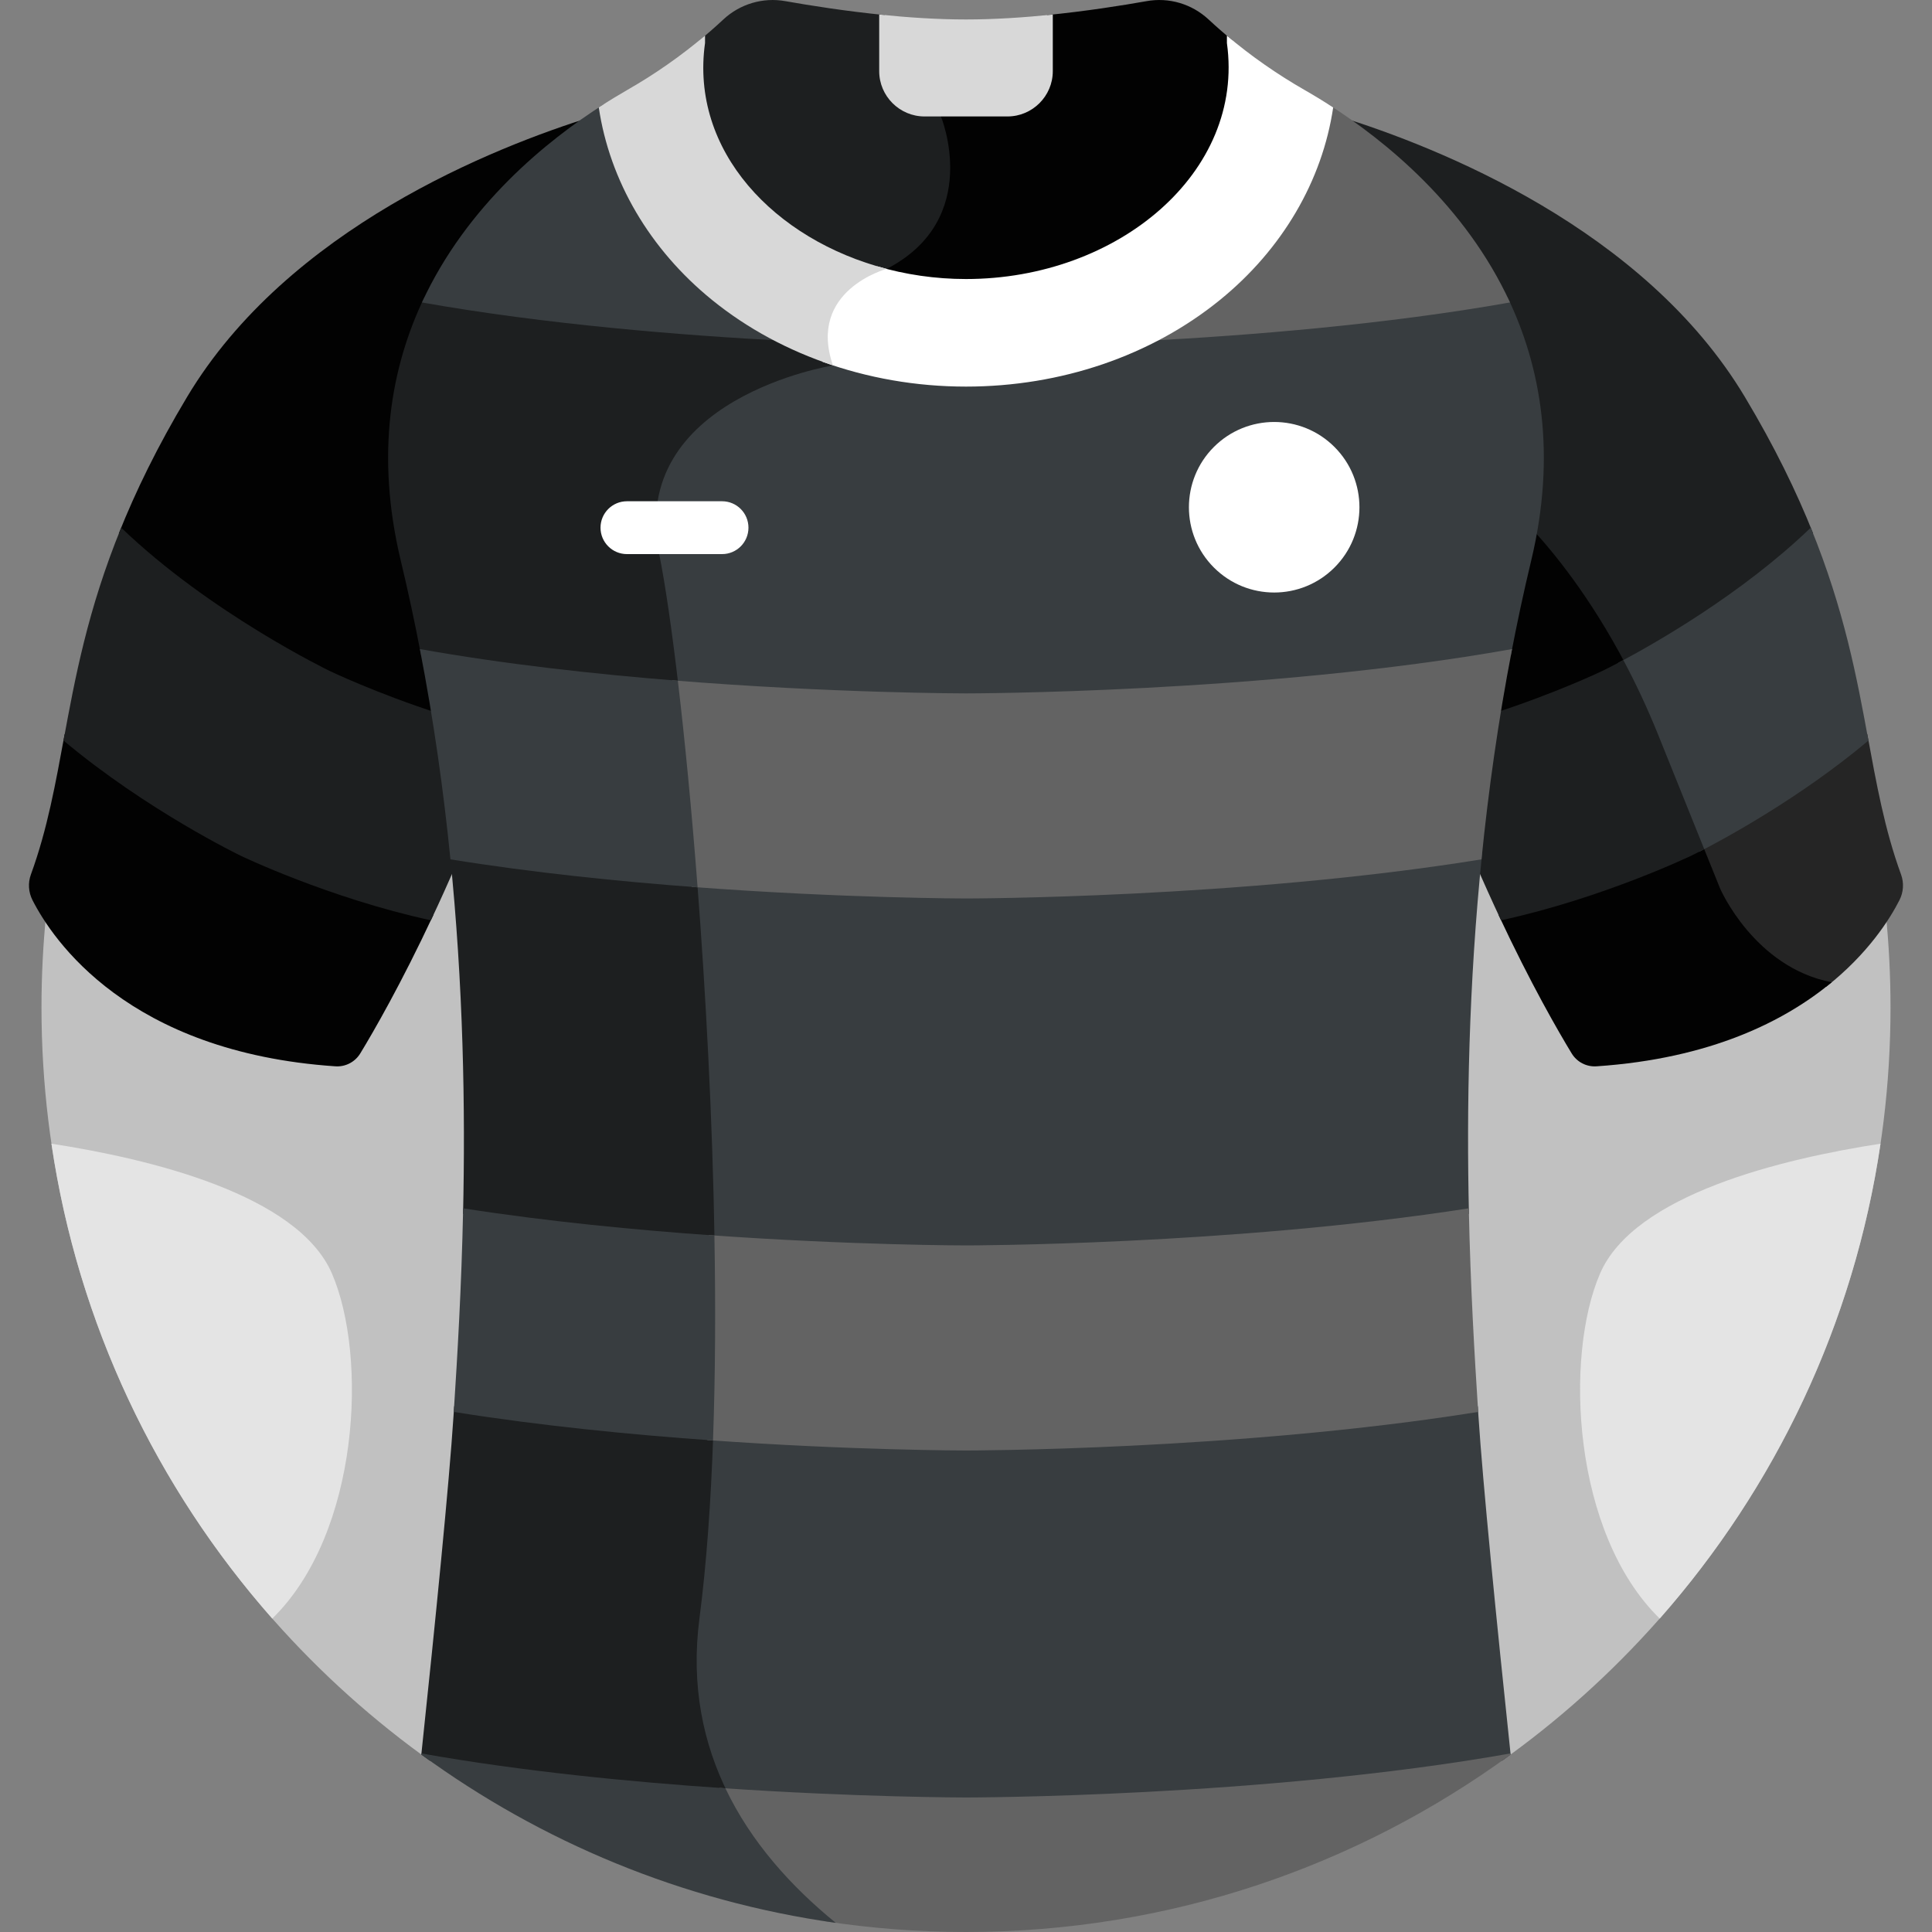
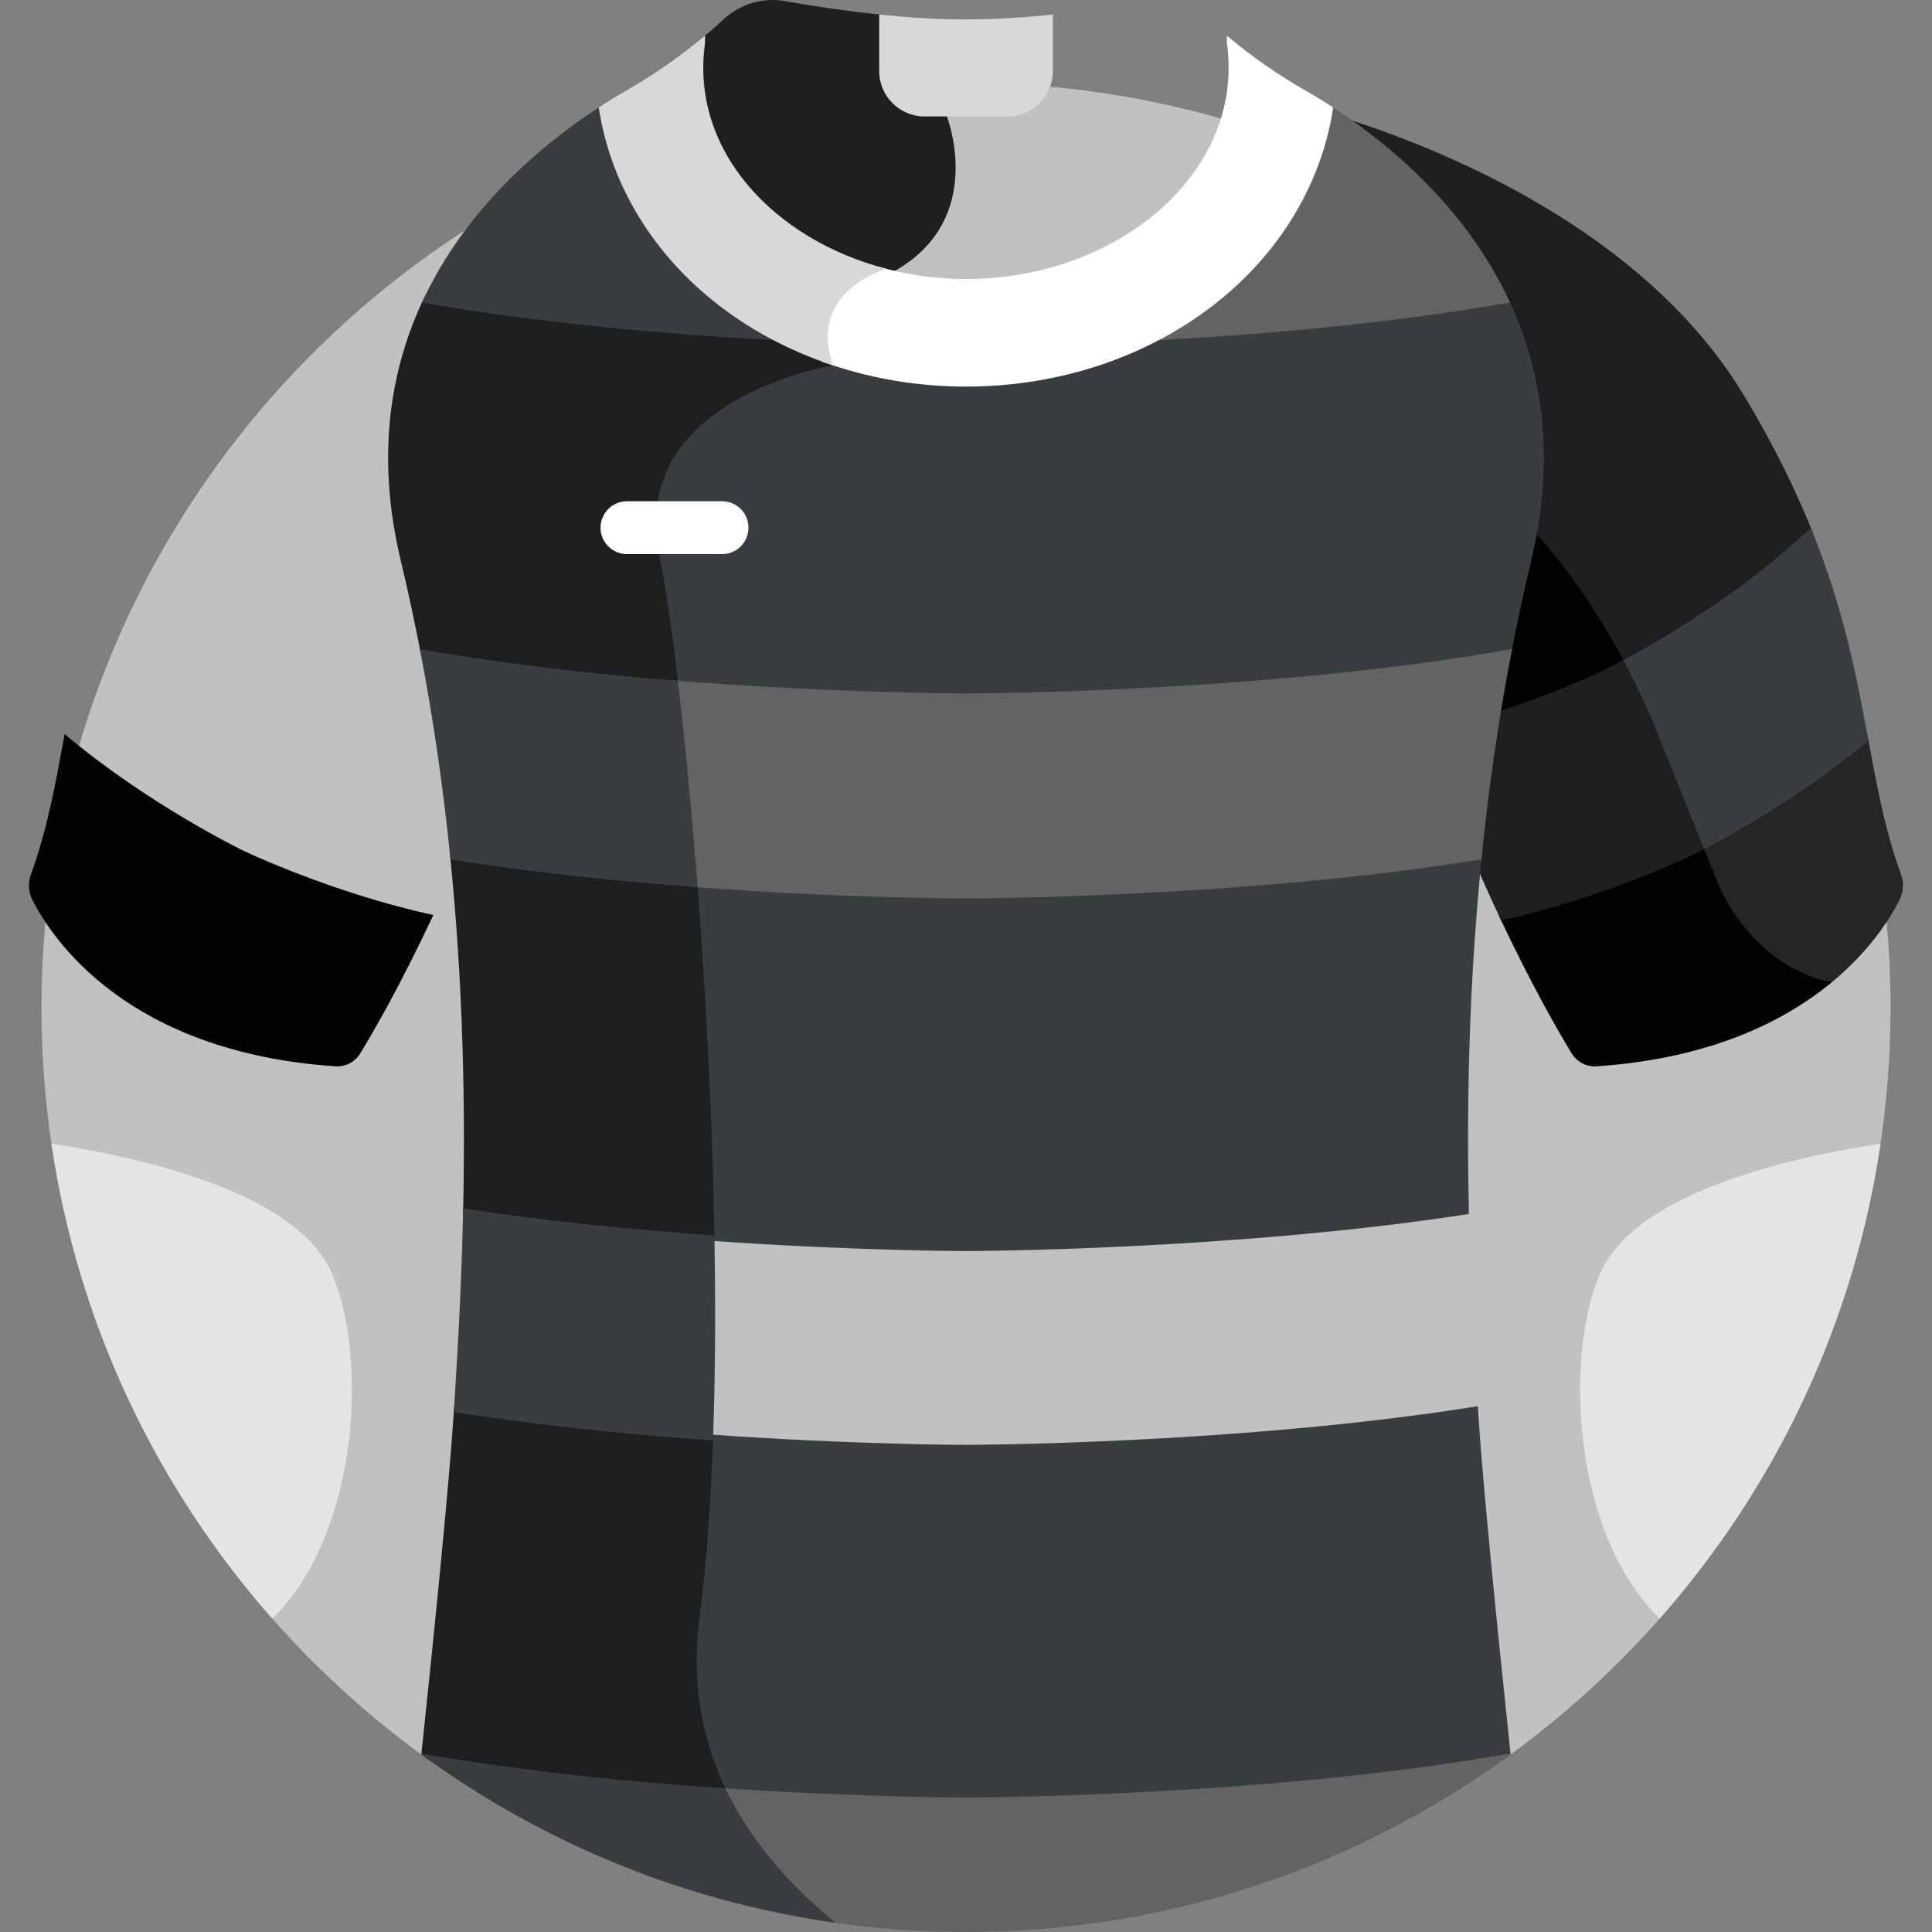
<svg xmlns="http://www.w3.org/2000/svg" width="40" height="40" viewBox="0 0 40 40" fill="none">
  <rect x="0" y="0" width="40" height="40" fill="#808080" stroke="none" />
  <g clip-path="url(#clip0_5648_70961)">
    <path d="M20 1.718C9.428 1.718 0.859 10.288 0.859 20.859C0.859 27.214 3.956 32.844 8.723 36.325H31.276C36.043 32.844 39.141 27.214 39.141 20.859C39.141 10.288 30.571 1.718 20 1.718Z" fill="#C1C1C1" />
-     <path d="M8.452 11.6C8.718 12.713 8.933 13.816 9.107 14.899C7.763 14.468 6.787 14.003 6.771 13.995C6.745 13.983 4.295 12.79 2.461 11.042C2.804 10.182 3.256 9.249 3.873 8.219C5.961 4.729 10.237 3.043 12.276 2.41C10.228 3.826 7.298 6.773 8.452 11.6Z" fill="#020202" />
    <path d="M0.64 18.105C0.984 17.161 1.15 16.22 1.339 15.198C3.046 16.643 5.008 17.598 5.03 17.608C5.052 17.619 6.877 18.491 8.972 18.944C8.305 20.369 7.736 21.355 7.459 21.81C7.351 21.987 7.153 22.091 6.945 22.077C2.647 21.786 1.091 19.457 0.673 18.637C0.589 18.472 0.576 18.28 0.64 18.105Z" fill="#020202" />
    <path d="M31.66 11.06C32.122 11.565 32.858 12.48 33.562 13.824C34.297 13.434 36.106 12.408 37.538 11.042C37.195 10.182 36.743 9.249 36.126 8.219C34.038 4.729 29.762 3.043 27.723 2.41C29.694 3.772 32.48 6.552 31.66 11.06Z" fill="#1D1F20" />
    <path d="M31.685 10.915C31.648 11.139 31.602 11.368 31.546 11.601C31.28 12.713 31.066 13.816 30.892 14.9C32.236 14.469 33.211 14.004 33.227 13.996C33.234 13.993 33.397 13.914 33.665 13.769C32.922 12.35 32.148 11.409 31.685 10.915Z" fill="#020202" />
    <path d="M35.506 18.444C35.515 18.464 36.227 20.065 37.81 20.43C38.679 19.745 39.129 19.024 39.326 18.637C39.41 18.472 39.423 18.28 39.359 18.105C39.015 17.161 38.849 16.22 38.66 15.198C37.24 16.401 35.645 17.262 35.136 17.525L35.506 18.444Z" fill="#252525" />
    <path d="M35.614 18.398C35.614 18.398 35.614 18.398 35.24 17.471C35.072 17.559 34.974 17.606 34.969 17.609C34.947 17.619 33.121 18.491 31.027 18.945C31.694 20.37 32.263 21.355 32.54 21.81C32.648 21.988 32.846 22.091 33.054 22.077C35.419 21.917 36.953 21.14 37.924 20.337C36.318 20.028 35.614 18.398 35.614 18.398Z" fill="#020202" />
-     <path d="M1.315 15.332C1.553 14.043 1.813 12.63 2.509 10.925C4.352 12.698 6.823 13.89 6.823 13.89C6.823 13.89 7.768 14.345 9.088 14.773C9.256 15.803 9.385 16.816 9.484 17.803C9.292 18.252 9.103 18.67 8.921 19.054C6.802 18.593 4.979 17.715 4.979 17.715C4.979 17.715 3.039 16.779 1.315 15.332Z" fill="#1D1F20" />
    <path d="M34.216 15.244L35.179 17.636C35.676 17.381 37.254 16.533 38.684 15.333C38.447 14.044 38.186 12.631 37.49 10.925C36.055 12.306 34.24 13.335 33.506 13.722C33.75 14.178 33.99 14.685 34.216 15.244Z" fill="#383D40" />
    <path d="M35.284 17.58C35.094 17.11 34.796 16.368 34.325 15.199C34.097 14.635 33.855 14.125 33.61 13.666C33.339 13.812 33.176 13.89 33.176 13.89C33.176 13.89 32.232 14.345 30.912 14.772C30.744 15.802 30.614 16.815 30.515 17.803C30.708 18.252 30.897 18.669 31.078 19.054C33.198 18.592 35.02 17.714 35.02 17.714C35.02 17.714 35.116 17.668 35.284 17.58Z" fill="#1D1F20" />
    <path d="M31.211 6.151C28.772 6.581 26.097 6.806 23.971 6.924C22.834 7.53 21.483 7.886 19.999 7.886C18.944 7.886 17.96 7.706 17.073 7.387C17.079 7.416 17.085 7.445 17.094 7.475C16.59 7.576 14.815 8.014 13.943 9.27C13.501 9.906 13.363 10.654 13.533 11.495C13.655 12.104 13.792 13.04 13.928 14.2C17.237 14.467 19.953 14.473 19.999 14.473C20.069 14.473 26.191 14.461 31.282 13.56C31.406 12.912 31.545 12.258 31.703 11.601C32.227 9.407 31.908 7.601 31.211 6.151Z" fill="#383D40" />
    <path d="M13.648 11.471C12.997 8.242 17.245 7.566 17.245 7.566C17.23 7.521 17.216 7.477 17.204 7.433C16.791 7.292 16.397 7.122 16.027 6.924C13.901 6.806 11.227 6.581 8.788 6.151C8.091 7.601 7.772 9.407 8.296 11.601C8.454 12.258 8.593 12.912 8.717 13.56C10.468 13.87 12.341 14.075 14.048 14.21C13.911 13.037 13.772 12.089 13.648 11.471Z" fill="#1D1F20" />
    <path d="M30.609 29.31C30.605 29.245 30.601 29.18 30.597 29.114C25.672 29.903 20.065 29.914 20 29.914C19.957 29.914 17.62 29.91 14.648 29.696C14.601 31.081 14.511 32.373 14.365 33.495C14.198 34.782 14.398 36.005 14.95 37.136C17.779 37.328 19.958 37.333 20 37.333C20.069 37.333 26.05 37.321 31.105 36.451C31.162 36.41 31.219 36.368 31.276 36.326C30.979 33.517 30.701 30.721 30.609 29.31Z" fill="#383D40" />
    <path d="M14.481 33.51C14.628 32.381 14.719 31.088 14.767 29.704C13.09 29.586 11.201 29.402 9.403 29.114C9.399 29.18 9.394 29.245 9.39 29.309C9.298 30.721 9.02 33.516 8.723 36.326C8.78 36.368 8.837 36.41 8.895 36.451C10.957 36.806 13.172 37.018 15.078 37.144C14.559 36.108 14.3 34.902 14.481 33.51Z" fill="#1D1F20" />
    <path d="M30.686 17.669C25.738 18.472 20.067 18.483 20 18.483C19.955 18.483 17.443 18.478 14.312 18.24C14.491 20.552 14.63 23.154 14.672 25.686C17.636 25.897 19.957 25.902 20 25.902C20.066 25.902 25.52 25.891 30.413 25.134C30.363 22.959 30.404 20.411 30.686 17.669Z" fill="#383D40" />
    <path d="M14.794 25.694C14.752 23.161 14.613 20.561 14.434 18.25C12.815 18.129 11.021 17.946 9.314 17.669C9.595 20.41 9.636 22.959 9.587 25.134C11.342 25.405 13.169 25.581 14.794 25.694Z" fill="#1D1F20" />
    <path d="M20 14.356C20 14.356 17.261 14.356 13.914 14.085C14.057 15.295 14.199 16.761 14.321 18.362C17.48 18.601 20 18.602 20 18.602C20 18.602 25.677 18.601 30.673 17.792C30.814 16.384 31.018 14.925 31.306 13.438C26.17 14.356 20 14.356 20 14.356Z" fill="#636363" />
    <path d="M14.034 14.094C12.325 13.958 10.448 13.752 8.693 13.438C8.981 14.925 9.185 16.384 9.326 17.792C11.037 18.069 12.828 18.251 14.443 18.371C14.32 16.772 14.178 15.307 14.034 14.094Z" fill="#383D40" />
-     <path d="M14.643 29.815C17.649 30.031 20 30.031 20 30.031C20 30.031 25.625 30.031 30.604 29.232C30.53 28.085 30.444 26.655 30.41 25.017C25.48 25.785 20 25.785 20 25.785C20 25.785 17.663 25.785 14.67 25.571C14.696 27.031 14.691 28.469 14.643 29.815Z" fill="#636363" />
    <path d="M14.791 25.58C13.169 25.467 11.345 25.291 9.589 25.017C9.555 26.655 9.469 28.085 9.395 29.232C11.199 29.521 13.087 29.706 14.762 29.823C14.811 28.475 14.817 27.038 14.791 25.58Z" fill="#383D40" />
    <path d="M17.082 39.778C18.033 39.923 19.007 40 20 40C24.216 40 28.113 38.635 31.276 36.325C31.276 36.318 31.275 36.31 31.274 36.303C26.144 37.215 20 37.215 20 37.215C20 37.215 17.78 37.215 14.895 37.017C15.357 38.012 16.089 38.939 17.082 39.778Z" fill="#636363" />
    <path d="M15.019 37.025C13.076 36.895 10.816 36.675 8.725 36.303C8.725 36.31 8.724 36.318 8.723 36.325C11.2 38.134 14.126 39.363 17.304 39.811C16.381 39.06 15.549 38.139 15.019 37.025Z" fill="#383D40" />
    <path d="M31.263 6.262C30.337 4.254 28.683 2.913 27.493 2.155C27.207 4.219 25.79 6.048 23.71 7.058C25.885 6.944 28.7 6.717 31.263 6.262Z" fill="#636363" />
    <path d="M16.288 7.058C14.2 6.043 12.79 4.203 12.506 2.155C11.316 2.913 9.662 4.254 8.736 6.262C11.299 6.717 14.113 6.944 16.288 7.058Z" fill="#383D40" />
    <path d="M18.411 5.672C20.36 4.665 19.694 2.649 19.6 2.393L19.606 2.294H19.14C18.688 2.294 18.32 1.926 18.32 1.473V0.312C17.515 0.232 16.776 0.115 16.262 0.024C15.798 -0.06 15.322 0.081 14.977 0.402L14.971 0.408C14.814 0.554 14.653 0.695 14.488 0.83C14.46 1.012 14.444 1.196 14.444 1.384C14.444 3.414 16.096 5.13 18.369 5.696C18.383 5.688 18.396 5.68 18.411 5.672Z" fill="#1D1F20" />
-     <path d="M25.028 0.408L25.021 0.402C24.676 0.081 24.201 -0.06 23.737 0.024C23.223 0.115 22.484 0.232 21.679 0.312V1.473C21.679 1.926 21.311 2.294 20.859 2.294H19.488L19.481 2.411C19.481 2.411 20.359 4.534 18.357 5.568C18.304 5.595 18.256 5.624 18.21 5.653C18.772 5.808 19.373 5.894 19.999 5.894C23.067 5.894 25.555 3.875 25.555 1.384C25.555 1.196 25.539 1.012 25.512 0.83C25.346 0.695 25.185 0.554 25.028 0.408Z" fill="#020202" />
    <path d="M21.797 1.474V0.301C21.217 0.361 20.598 0.403 20 0.403C19.402 0.403 18.783 0.361 18.203 0.301V1.474C18.203 1.989 18.625 2.411 19.141 2.411H20.859C21.375 2.411 21.797 1.989 21.797 1.474Z" fill="#D8D8D8" />
    <path d="M27.013 1.865C26.443 1.538 25.903 1.162 25.402 0.739V0.892C25.775 3.563 23.15 5.777 20 5.777C19.362 5.777 18.74 5.684 18.158 5.513C17.904 5.613 17.429 5.854 17.18 6.324C17.002 6.66 16.973 7.046 17.094 7.475C17.073 7.479 17.051 7.484 17.026 7.489C17.957 7.825 18.964 8.004 19.999 8.004C21.966 8.004 23.833 7.367 25.257 6.211C26.55 5.161 27.377 3.742 27.602 2.225C27.39 2.087 27.192 1.967 27.013 1.865Z" fill="white" />
    <path d="M14.742 6.21C15.474 6.804 16.325 7.26 17.245 7.564C16.709 6.01 18.357 5.567 18.357 5.567C16.032 4.964 14.284 3.12 14.597 0.891V0.737C14.095 1.161 13.556 1.537 12.986 1.863C12.807 1.966 12.608 2.086 12.397 2.224C12.622 3.741 13.449 5.16 14.742 6.21Z" fill="#D8D8D8" />
-     <path d="M27.629 11.75C28.318 11.061 28.318 9.943 27.629 9.254C26.939 8.564 25.822 8.564 25.132 9.254C24.443 9.943 24.443 11.061 25.132 11.75C25.822 12.44 26.939 12.44 27.629 11.75Z" fill="white" />
    <path d="M14.95 11.472H12.98C12.678 11.472 12.433 11.227 12.433 10.925C12.433 10.623 12.678 10.378 12.98 10.378H14.95C15.252 10.378 15.496 10.623 15.496 10.925C15.496 11.227 15.252 11.472 14.95 11.472Z" fill="white" />
    <path d="M1.065 23.679C1.617 27.418 3.25 30.804 5.637 33.511C7.448 31.742 7.614 28.085 6.873 26.368C6.164 24.727 3.093 23.991 1.065 23.679Z" fill="#E4E4E4" />
    <path d="M38.934 23.679C36.907 23.991 33.835 24.727 33.127 26.368C32.386 28.085 32.552 31.742 34.363 33.511C36.749 30.804 38.382 27.418 38.934 23.679Z" fill="#E4E4E4" />
  </g>
  <defs>
    <clipPath id="clip0_5648_70961">
      <rect width="40" height="40" fill="white" />
    </clipPath>
  </defs>
</svg>